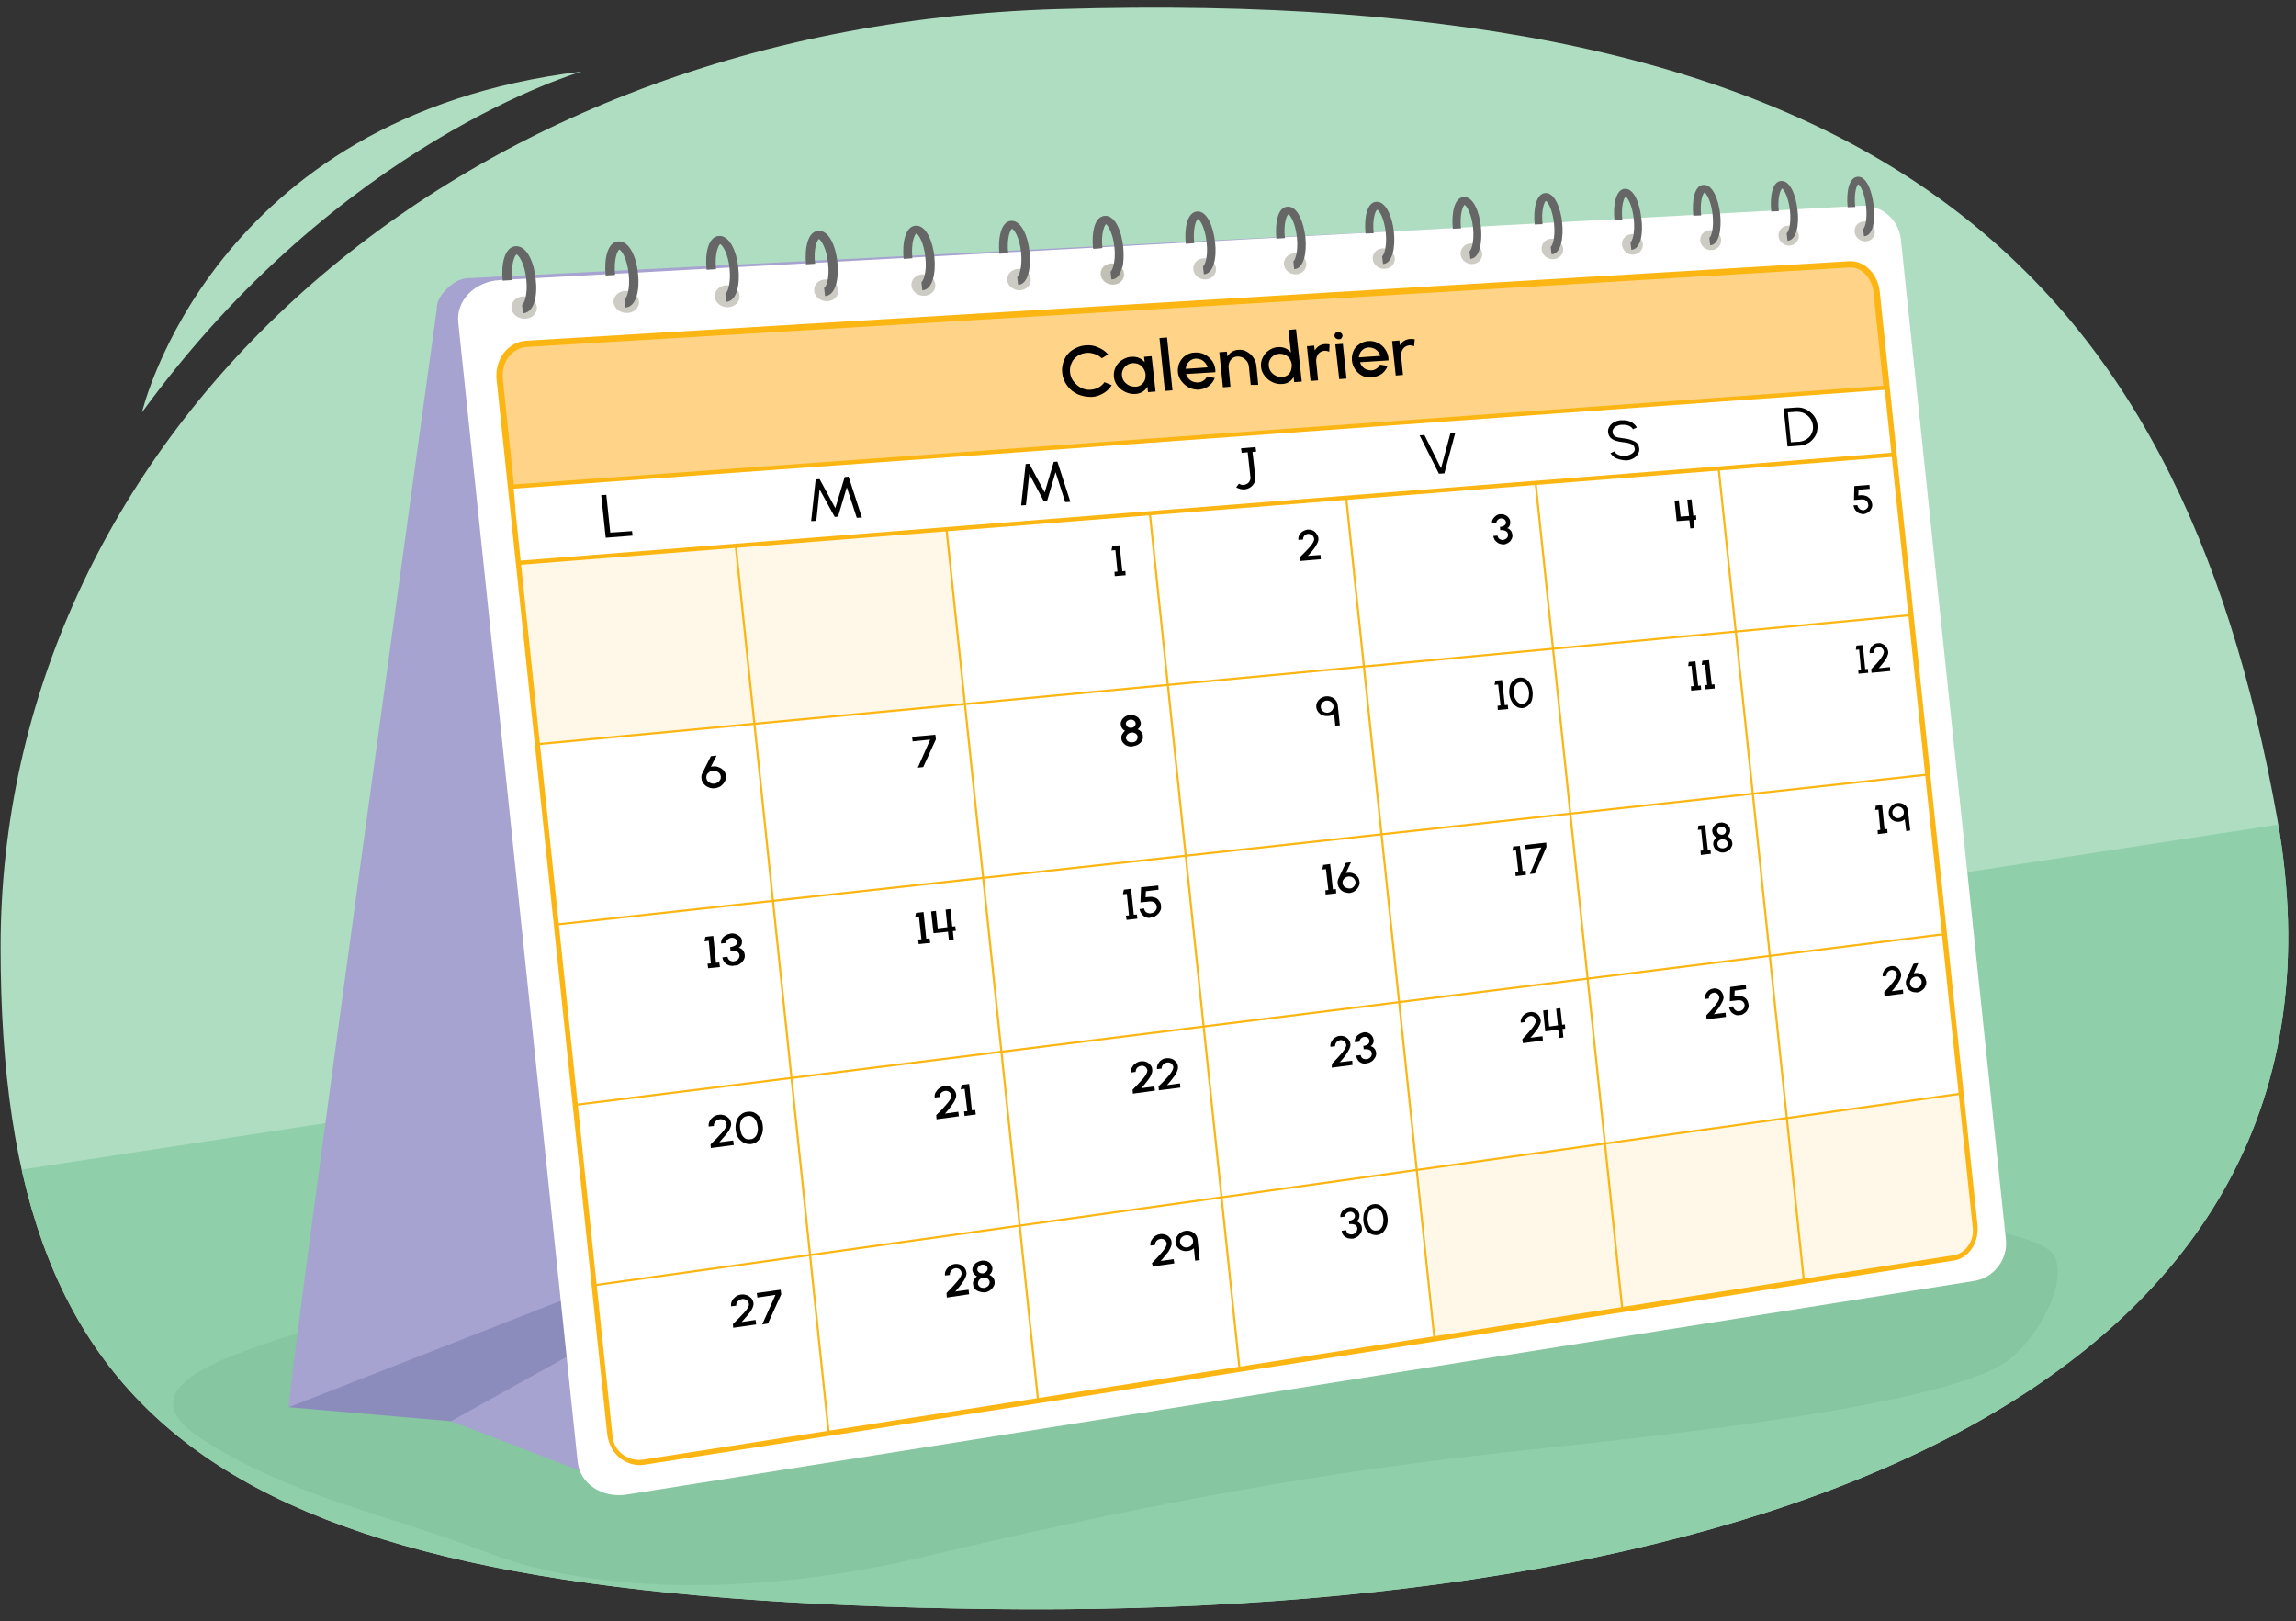
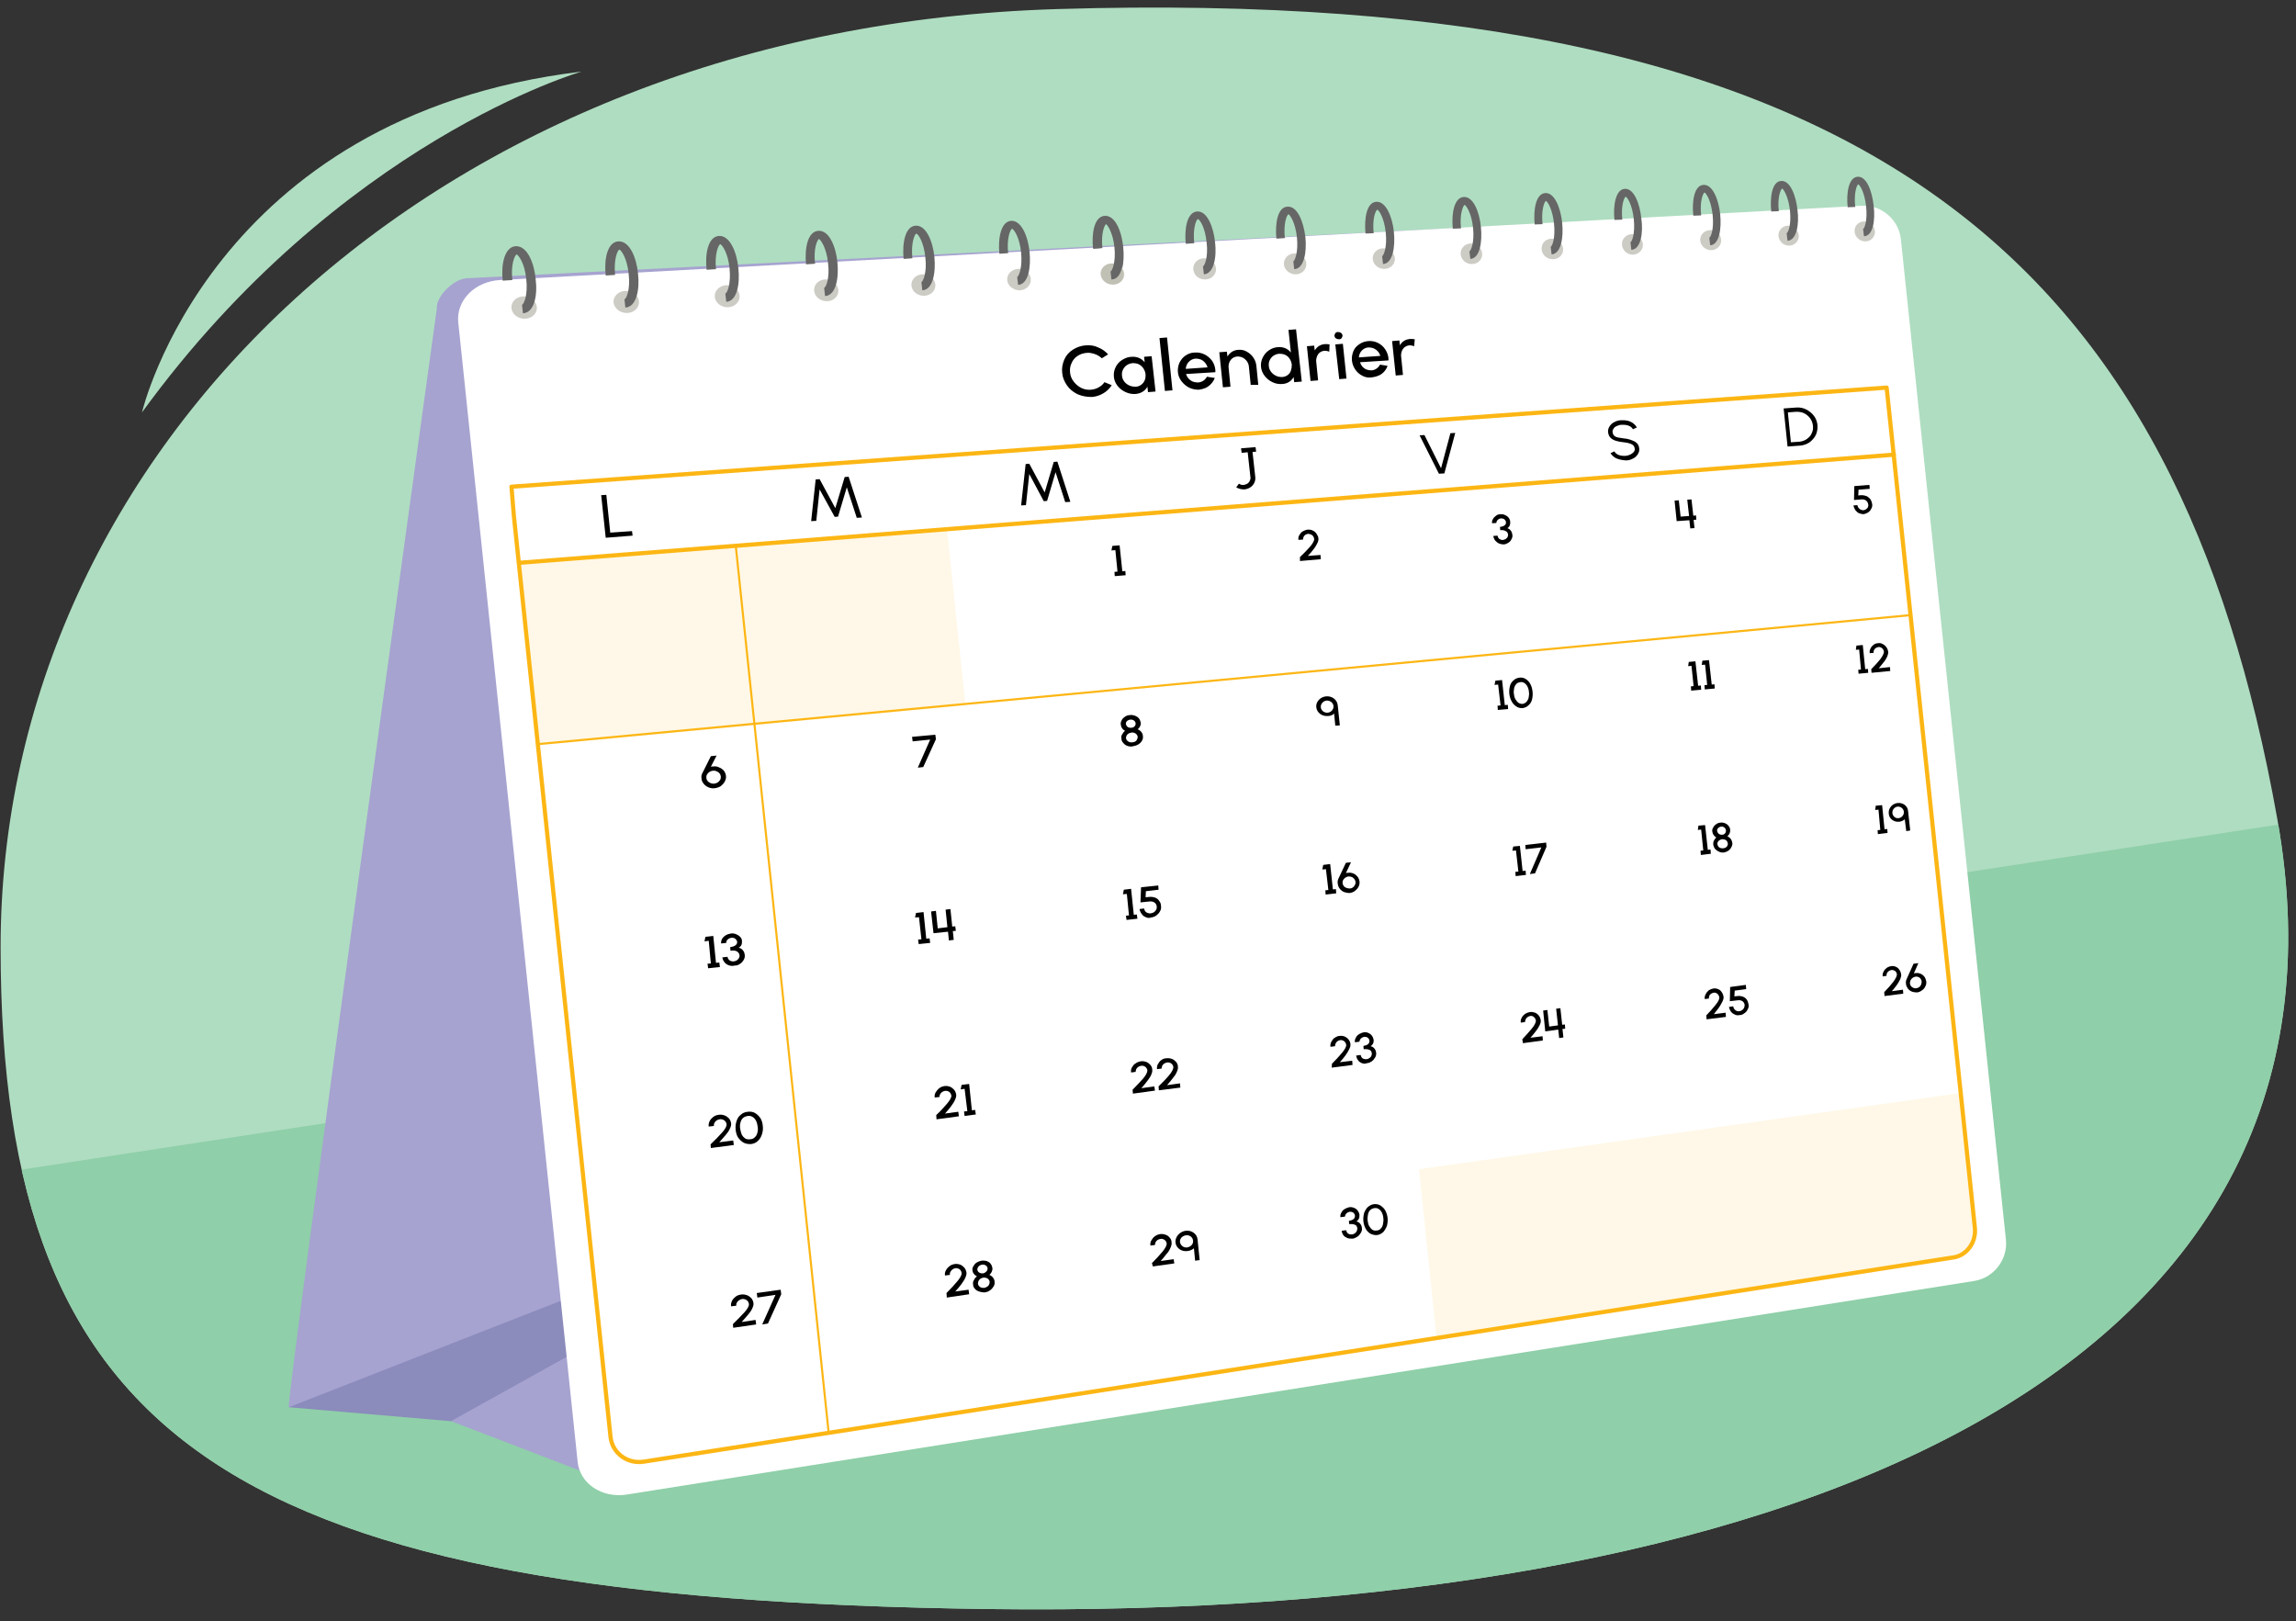
<svg xmlns="http://www.w3.org/2000/svg" xmlns:xlink="http://www.w3.org/1999/xlink" version="1.1" id="Layer_2" x="0" y="0" width="760" height="536.6" xml:space="preserve">
  <rect width="100%" height="100%" fill="#333333" stroke="none" />
  <style>.st2{fill:#a6a3d0}.st4{opacity:.56;fill:#a5a397}.st5{fill:#666}.st11{opacity:.1;fill:#fcb614}.st15{fill:none;stroke:#fcb614;stroke-width:.693;stroke-linecap:round;stroke-linejoin:round;stroke-miterlimit:10}</style>
  <defs>
    <path id="SVGID_1_" d="M753.8 271C787 457.3 587.5 536 327.1 532.6 77 529.3.2 477.9.2 313.5S143.4 9.2 350 3c271.4-8.2 371.1 85 403.8 268z" />
  </defs>
  <use xlink:href="#SVGID_1_" overflow="visible" fill="#afddc1" />
  <clipPath id="SVGID_00000136377947482015311710000003212668011145156275_">
    <use xlink:href="#SVGID_1_" overflow="visible" />
  </clipPath>
  <path clip-path="url(#SVGID_00000136377947482015311710000003212668011145156275_)" fill="#8fcfa9" d="M809.4 264.5-78.3 400.2l98.1 155.3L435 614.3 806.1 513z" />
-   <path d="M680.2 416.1c-4.7-11.2-71.9-15.1-83.4-13.1-134.9 23.3-219.2 51.8-356.1 55.5 4.9-33.9-53.3-34.3-74.1-34.7-25.9-.4-37.4 5.4-61.9 15.1-19.3 7.7-68.1 18.1-37.6 37.6 30.1 19.2 60.5 24.5 94.8 37.6 41.3 15.7 99.2 11.9 142.2 1.6 68.7-16.3 123.8-27 188-34.3 30.2-3.5 142.2-13.5 170-29.4 10.1-5.6 22.5-25.6 18.1-35.9z" opacity=".49" fill="#7ebc97" />
  <g>
    <g id="Calendar_00000021817452969896619040000016602534518814775943_">
      <path class="st2" d="M575 406.4 95.6 465.8c-1.3.2 49-363.7 49-363.7-.4-3.8 5.5-9.8 9.9-10l325.3-16.5c3.7-.2 7 2.5 7.3 6l136.7 319.7c.3 3.3-45.3 4.6-48.8 5.1z" />
      <path fill="#8b8bbc" d="m167.6 472-72-6.2 89.7-35.1 60.1-2.2 14.9 36.8z" />
      <path class="st2" d="m200.1 489.9-50.8-19.5 57.9-32.2z" />
      <path d="m653.5 424-446 70.7c-8.2 1.3-15.6-3.6-16.3-10.9l-39.5-377c-.8-7.3 5.4-13.6 13.7-14.1l450.8-24.6c6.5-.4 12.3 4.6 13 11L664 410.5c.6 6.5-4.1 12.5-10.5 13.5z" fill="#fff" />
      <path class="st4" d="M177.7 101.6c.2 2-1.5 3.8-3.8 3.9-2.3.1-4.4-1.4-4.6-3.5-.2-2 1.5-3.8 3.9-3.9 2.2-.1 4.3 1.5 4.5 3.5zM211.5 99.7c.2 2-1.5 3.8-3.8 3.9-2.3.1-4.3-1.4-4.6-3.4-.2-2 1.5-3.8 3.8-3.9 2.4-.2 4.4 1.4 4.6 3.4zM244.8 97.8c.2 2-1.4 3.7-3.7 3.9-2.3.1-4.3-1.4-4.5-3.4s1.5-3.7 3.7-3.9c2.3-.1 4.3 1.4 4.5 3.4zM277.5 95.9c.2 2-1.4 3.7-3.6 3.8-2.2.1-4.2-1.4-4.4-3.4-.2-2 1.4-3.7 3.6-3.8 2.2-.1 4.1 1.4 4.4 3.4zM309.6 94.1c.2 2-1.4 3.7-3.6 3.8-2.2.1-4.1-1.4-4.3-3.3-.2-2 1.4-3.7 3.6-3.8 2.1-.2 4.1 1.3 4.3 3.3z" />
      <path class="st5" d="m173.1 103.7-.3-2.8c.6-.2 2-3.2 1.4-8.5-.5-5.2-2.5-7.9-3.2-8.2-.6.3-2 3.3-1.4 8.5l-3.2.2c-.6-5.3.6-11.2 4.3-11.4 3.8-.2 6.1 5.5 6.6 10.8.7 5.4-.4 11.2-4.2 11.4zM207 101.8l-.3-2.7c.6-.2 2-3.1 1.4-8.4-.5-5.1-2.4-7.9-3.1-8.1-.6.3-1.9 3.2-1.4 8.4l-3.1.2c-.6-5.3.5-11.1 4.2-11.3 3.7-.2 6 5.4 6.5 10.7.6 5.2-.5 11-4.2 11.2zM240.4 99.9l-.3-2.7c.6-.2 1.9-3.1 1.4-8.3-.5-5.1-2.4-7.8-3.1-8.1-.6.3-1.9 3.2-1.4 8.3l-3.1.2c-.6-5.3.5-11 4.1-11.2 3.6-.2 5.9 5.4 6.4 10.6.6 5.2-.4 11-4 11.2zM273.1 98l-.3-2.7c.6-.2 1.9-3.1 1.3-8.2-.5-5-2.4-7.7-3-8-.6.3-1.9 3.2-1.3 8.2l-3 .2c-.5-5.2.5-10.9 4.1-11.1 3.6-.2 5.8 5.3 6.3 10.5s-.5 10.9-4.1 11.1zM305.3 96.1l-.3-2.7c.5-.2 1.9-3.1 1.3-8.2-.5-5-2.3-7.7-3-7.9-.6.3-1.8 3.2-1.3 8.2l-2.9.2c-.5-5.2.5-10.8 4-11 3.5-.2 5.7 5.3 6.2 10.4.5 5.2-.5 10.8-4 11z" />
      <path class="st4" d="M341.2 92.3c.2 2-1.4 3.6-3.5 3.8-2.1.1-4.1-1.4-4.3-3.3-.2-2 1.4-3.6 3.5-3.8 2.2-.2 4.1 1.3 4.3 3.3z" />
      <path class="st5" d="m337 94.3-.3-2.6c.5-.2 1.8-3 1.3-8.1-.5-5-2.3-7.6-3-7.9-.6.3-1.8 3.1-1.3 8.1l-2.9.2c-.5-5.1.5-10.7 3.9-10.9 3.4-.2 5.6 5.2 6.1 10.3s-.4 10.7-3.8 10.9zM368.1 92.5l-.3-2.6c.5-.2 1.8-3 1.3-8-.5-4.9-2.3-7.5-2.9-7.8-.6.3-1.8 3.1-1.3 8l-2.9.2c-.5-5.1.4-10.6 3.8-10.8 3.4-.2 5.5 5.2 6 10.3s-.3 10.5-3.7 10.7z" />
      <path d="M372.2 90.5c.2 1.9-1.3 3.6-3.5 3.7-2.1.1-4-1.4-4.2-3.3-.2-1.9 1.3-3.6 3.5-3.7 2.2-.1 4 1.4 4.2 3.3z" opacity=".56" fill="#d3d1be" />
      <path class="st4" d="M372 90.5c.2 1.9-1.3 3.6-3.5 3.7-2.1.1-4-1.4-4.2-3.3-.2-1.9 1.3-3.6 3.5-3.7 2.1-.1 4 1.4 4.2 3.3zM402.5 88.8c.2 1.9-1.3 3.6-3.4 3.7-2.1.1-3.9-1.3-4.1-3.3-.2-1.9 1.3-3.6 3.4-3.7 2.1-.1 3.9 1.4 4.1 3.3z" />
      <path class="st5" d="m367.9 92.5-.3-2.6c.5-.2 1.8-3 1.3-8-.5-4.9-2.3-7.5-2.9-7.8-.6.3-1.8 3.1-1.3 8l-2.9.2c-.5-5.1.4-10.6 3.8-10.8 3.4-.2 5.5 5.2 6 10.3s-.3 10.6-3.7 10.7zM398.5 90.8l-.3-2.6c.5-.2 1.8-3 1.2-8-.5-4.9-2.2-7.5-2.9-7.7-.6.3-1.7 3.1-1.2 8l-2.8.2c-.5-5 .4-10.5 3.8-10.7 3.3-.2 5.4 5.2 5.9 10.2.6 4.9-.4 10.4-3.7 10.6z" />
      <path class="st4" d="M432.4 87.1c.2 1.9-1.3 3.6-3.3 3.7-2 .1-3.9-1.3-4.1-3.2-.2-1.9 1.3-3.6 3.3-3.7 2.1-.2 3.9 1.3 4.1 3.2z" />
      <path class="st5" d="m428.4 89.1-.3-2.6c.5-.2 1.7-3 1.2-7.9-.5-4.8-2.2-7.4-2.8-7.7-.6.3-1.7 3.1-1.2 7.9l-2.8.2c-.5-5 .4-10.5 3.7-10.6 3.3-.2 5.3 5.1 5.9 10.1.5 4.9-.4 10.4-3.7 10.6z" />
      <g>
        <path class="st4" d="M461.7 85.4c.2 1.9-1.3 3.5-3.3 3.6-2 .1-3.8-1.3-4-3.2s1.3-3.5 3.3-3.6c2-.1 3.8 1.3 4 3.2z" />
        <path class="st5" d="m457.8 87.4-.3-2.6c.5-.2 1.7-2.9 1.2-7.8-.5-4.8-2.2-7.4-2.8-7.6-.6.3-1.7 3-1.2 7.8l-2.7.1c-.5-5 .4-10.4 3.6-10.5 3.2-.2 5.3 5.1 5.8 10 .5 5-.4 10.4-3.6 10.6z" />
      </g>
      <g>
        <path class="st4" d="M490.6 83.8c.2 1.9-1.2 3.5-3.2 3.6-2 .1-3.7-1.3-3.9-3.2-.2-1.9 1.3-3.5 3.2-3.6 1.9-.1 3.7 1.3 3.9 3.2z" />
        <path class="st5" d="m486.7 85.7-.3-2.5c.5-.2 1.7-2.9 1.2-7.8-.5-4.8-2.2-7.3-2.8-7.6-.5.3-1.7 3-1.2 7.8l-2.7.1c-.5-4.9.4-10.3 3.6-10.5 3.2-.2 5.2 5 5.7 9.9s-.3 10.4-3.5 10.6z" />
      </g>
      <g>
        <path class="st4" d="M517.4 82.2c.2 1.9-1.2 3.5-3.2 3.6-2 .1-3.7-1.3-3.9-3.2-.2-1.9 1.2-3.5 3.2-3.6 1.9 0 3.7 1.4 3.9 3.2z" />
        <path class="st5" d="m513.6 84.2-.3-2.5c.5-.2 1.6-2.9 1.1-7.7-.5-4.7-2.1-7.3-2.7-7.5-.5.3-1.6 3-1.1 7.7l-2.6.1c-.5-4.9.4-10.2 3.5-10.4 3.1-.2 5.1 5 5.6 9.9s-.4 10.2-3.5 10.4z" />
      </g>
      <g>
        <path class="st4" d="M543.8 80.7c.2 1.9-1.2 3.4-3.1 3.6-1.9.1-3.6-1.3-3.8-3.2-.2-1.9 1.2-3.4 3.1-3.6 1.8 0 3.6 1.4 3.8 3.2z" />
        <path class="st5" d="m540 82.7-.3-2.5c.5-.2 1.6-2.9 1.1-7.7-.5-4.7-2.1-7.2-2.7-7.4-.5.3-1.6 3-1.1 7.6l-2.6.1c-.5-4.8.4-10.1 3.4-10.3 3.1-.2 5 5 5.5 9.8.7 4.9-.2 10.2-3.3 10.4z" />
      </g>
      <g>
        <path class="st4" d="M569.7 79.3c.2 1.8-1.2 3.4-3.1 3.5-1.9.1-3.6-1.3-3.8-3.1-.2-1.8 1.2-3.4 3.1-3.5 2-.2 3.7 1.2 3.8 3.1z" />
        <path class="st5" d="m566.1 81.2-.3-2.5c.5-.2 1.6-2.8 1.1-7.6-.5-4.7-2.1-7.1-2.7-7.4-.5.3-1.6 2.9-1.1 7.6l-2.6.1c-.5-4.8.3-10.1 3.4-10.2 3-.2 5 4.9 5.5 9.7.5 4.8-.3 10.1-3.3 10.3z" />
      </g>
      <g>
        <path class="st4" d="M595.4 77.8c.2 1.8-1.2 3.4-3 3.5-1.9.1-3.5-1.3-3.7-3.1-.2-1.8 1.2-3.4 3-3.5 1.8-.1 3.5 1.3 3.7 3.1z" />
        <path class="st5" d="m591.7 79.7-.3-2.5c.5-.2 1.6-2.8 1.1-7.5-.5-4.6-2.1-7.1-2.6-7.3-.5.3-1.6 2.9-1.1 7.5l-2.5.1c-.5-4.8.3-10 3.3-10.1 3-.2 4.9 4.9 5.4 9.7.6 4.7-.3 9.9-3.3 10.1z" />
      </g>
      <g>
        <path class="st4" d="M620.6 76.4c.2 1.8-1.1 3.4-3 3.5-1.8.1-3.5-1.3-3.7-3.1-.2-1.8 1.1-3.4 3-3.5 1.9-.1 3.5 1.3 3.7 3.1z" />
        <path class="st5" d="m617 78.2-.3-2.4c.5-.2 1.5-2.8 1-7.5-.5-4.6-2-7-2.6-7.3-.5.3-1.5 2.9-1 7.5l-2.5.1c-.5-4.7.3-9.9 3.3-10.1 3-.2 4.8 4.9 5.3 9.6.6 4.8-.2 10-3.2 10.1z" />
      </g>
      <g>
-         <path d="m646.7 416.2-433.5 67.6c-5.5.9-10.6-3.4-11.2-9.5l-36.6-348.8c-.6-6.1 3.4-11.4 9-11.7l437.8-26.3c4.4-.3 8.5 3.9 9 9.3l32.3 308.4c.7 5.3-2.4 10.3-6.8 11z" fill="#ffd488" stroke="#fcb614" stroke-width="2.079" stroke-linecap="round" stroke-linejoin="round" stroke-miterlimit="10" />
        <path d="m646.7 416.2-433.5 67.6c-5.5.9-10.5-2.8-11.1-8.1l-32-304.9-.8-9.7 455.2-32.8.9 8.6 28.3 269.5c.5 4.7-2.6 9.1-7 9.8z" fill="#fff" stroke="#fcb614" stroke-width="1.386" stroke-linecap="round" stroke-linejoin="round" stroke-miterlimit="10" />
        <path class="st15" d="m243.6 181.2 30.7 293.1M178.1 246.3l454.4-42.7" />
        <path fill="none" stroke="#fcb614" stroke-width="1.386" stroke-linecap="round" stroke-linejoin="round" stroke-miterlimit="10" d="m171.8 186.3 455.1-35.8" />
-         <path class="st15" d="M184.4 306 638 256.4M190.6 365.7l453-56.5M196.9 425.4 649.1 362M313.3 175.1l30.3 288.4M380.6 169.8l29.7 283.3M445.6 164.7 474.8 443M508.3 159.8 537 433.3M568.9 155.1l28.2 268.8" />
        <path class="st11" d="m649 361.8 4.7 45.1c.5 4.4-3.2 8.5-8 9.3l-170.2 26.5-5.8-55.7L649 361.8zM319.6 233.5l-141.9 13.3-6.3-60.1 142.1-11.2z" />
      </g>
      <g>
        <path d="M615.4 169.9c-.5-.2-.9-.6-1.3-1.1-.3-.5-.5-1-.6-1.5l1.3-.1c.1.6.5 1.2 1.1 1.5.3.1.6.2.9.2.7-.1 1.2-.5 1.5-1 .1-.3.2-.6.1-.9-.1-1-.9-1.8-2.2-1.7l-2.5.2.1-4.6 5-.4.1 1.3-3.7.3-.1 1.9 1-.1c.6 0 1.2.1 1.7.3.5.2.9.6 1.3 1 .3.5.5 1 .6 1.6.1.6 0 1.1-.3 1.6-.2.5-.6.9-1 1.2-.5.3-1 .5-1.5.6-.4 0-.9-.1-1.5-.3zM554.3 165.7l1.4-.1.6 5.4 2.8-.2-.6-5.4 1.4-.1.6 5.4.9-.1.1 1.4-.9.1.3 2.7-1.4.1-.3-2.7-4.2.3-.7-6.8zM496.2 179.9c-.5-.2-.9-.6-1.3-1-.3-.4-.5-.9-.6-1.5l1.4-.1c.1.6.4 1.1 1 1.3.3.1.6.2.9.1.6-.1 1.1-.4 1.4-.9.1-.3.2-.5.2-.8-.1-.6-.3-1-.8-1.2-.5-.3-1.1-.4-1.8-.3l-.1-1.1c1.3-.1 2.1-.7 2-1.6-.1-.5-.4-.9-.9-1.1-.3-.1-.5-.1-.8-.1-.5 0-1 .4-1.3.8-.1.2-.2.5-.2.7l-1.4.1c-.1-.5 0-1 .3-1.4.2-.4.6-.8 1-1.1.4-.3.9-.5 1.5-.5.5 0 1 0 1.5.3.5.2.9.5 1.2.9.3.4.5.9.5 1.4 0 .4 0 .8-.2 1.2-.2.4-.4.7-.8.8 1 .3 1.6 1.2 1.7 2.2.1.5 0 1-.3 1.5-.2.5-.6.9-1.1 1.2-.5.3-1 .5-1.5.5s-1-.1-1.5-.3zM430.3 184.4c1.3-1.2 2.4-2.4 3.4-3.5.9-1.1 1.4-2 1.3-2.6-.1-.6-.5-1.2-1.1-1.4-.3-.1-.6-.2-.9-.2-.7.1-1.2.4-1.5 1-.1.3-.2.6-.2.9l-1.5.1c-.1-.6 0-1.1.3-1.6s.6-.9 1.1-1.2c.5-.3 1-.5 1.6-.6.6 0 1.2 0 1.7.3.5.2 1 .6 1.3 1.1.3.5.6 1 .6 1.5.1.5-.1 1.1-.4 1.7-.3.6-.7 1.3-1.2 1.9-.5.7-1.1 1.4-1.9 2.2l4.2-.3.1 1.4-6.9.6v-1.3zM369.2 182.1l-1.3.1.3-1.5 2.4-.2.9 8.6 1-.1.1 1.4-3.6.3-.1-1.4 1-.1-.7-7.1zM615.4 215l-1.1.1.2-1.4 2.1-.2.8 8 .9-.1.1 1.3-3.2.3-.1-1.3.9-.1-.6-6.6zM619.4 221.5c1.2-1.2 2.2-2.3 3-3.3.8-1.1 1.2-1.9 1.2-2.5-.1-.6-.4-1.1-1-1.4-.3-.1-.6-.2-.9-.1-.6.1-1.1.4-1.4 1-.1.3-.2.6-.1.9l-1.3.1c-.1-.6 0-1.1.3-1.6.2-.5.6-.9 1-1.2.4-.3.9-.5 1.5-.5.5-.1 1.1 0 1.5.3.5.2.9.6 1.2 1 .3.4.5.9.6 1.5.1.5-.1 1-.3 1.6-.3.6-.6 1.2-1.1 1.8-.5.6-1 1.3-1.7 2.1l3.7-.4.1 1.3-6.2.6-.1-1.2zM559.9 220.4l-1.1.1.2-1.4 2.2-.2.9 8.1.9-.1.1 1.4-3.3.3-.1-1.4.9-.1-.7-6.7zM564.4 220l-1.1.1.2-1.4 2.2-.2.9 8.1.9-.1.1 1.4-3.3.3-.1-1.4.9-.1-.7-6.7zM441.6 236.2c-.5.5-1.2.8-2 .8-2 .2-3.7-1.1-3.9-2.9-.2-1.8 1.3-3.4 3.2-3.6 2-.2 3.7 1.1 3.9 2.9l.7 6.7-1.5.1-.4-4zm-2.1-.3c1.1-.1 2-1.1 1.9-2.2-.1-1.1-1.2-1.9-2.3-1.8-1.1.1-2 1.1-1.9 2.2.1 1.1 1.1 1.9 2.3 1.8zM495.9 226.6l-1.2.1.3-1.4 2.2-.2.9 8.3 1-.1.1 1.4-3.4.3-.1-1.4 1-.1-.8-6.9zM502 233.9c-.6-.4-1.2-.9-1.6-1.7-.4-.7-.7-1.6-.8-2.5-.1-.9 0-1.8.2-2.6s.6-1.4 1.2-1.9c.5-.5 1.2-.8 2-.9.8-.1 1.5.1 2.1.5.6.4 1.1.9 1.5 1.7.4.7.6 1.6.7 2.5.1.9 0 1.8-.2 2.6s-.6 1.4-1.2 1.9c-.5.5-1.2.8-2 .9-.6 0-1.3-.1-1.9-.5zm3.3-1.6c.3-.4.6-.8.7-1.4.1-.6.2-1.2.1-1.8-.1-1.4-.7-2.5-1.5-3-.4-.3-.9-.4-1.4-.3-.6.1-1 .3-1.3.6-.3.4-.6.8-.7 1.4-.1.6-.2 1.2-.1 1.8.1.7.2 1.3.5 1.8s.6.9 1 1.2c.4.3.9.4 1.4.4.5-.1.9-.3 1.3-.7zM438.9 287.7l-1.2.1.3-1.5 2.3-.3.9 8.4 1-.1.1 1.4-3.5.4-.1-1.4 1-.1-.8-6.9zM445 295.3c-.6-.2-1.1-.6-1.5-1.1-.4-.5-.6-1-.7-1.7-.1-.7 0-1.2.3-1.8l2.4-5.1 1.7-.2-1.7 3.6c.2-.1.4-.1.7-.1.6-.1 1.2 0 1.7.2.6.2 1 .6 1.4 1 .4.5.6 1 .7 1.6.1.6 0 1.2-.3 1.8-.3.6-.7 1-1.2 1.4-.5.4-1.1.6-1.8.7-.5 0-1.1-.1-1.7-.3zm3.5-2.4c.2-.3.2-.7.2-1-.1-.7-.6-1.3-1.2-1.6-.3-.1-.7-.2-1.1-.2-.8.1-1.5.6-1.8 1.2-.2.3-.2.7-.2 1 .1.8.6 1.4 1.3 1.6.3.1.7.2 1.1.2.7 0 1.4-.5 1.7-1.2zM373.2 246.9c-.6-.2-1-.5-1.4-1-.4-.4-.6-.9-.6-1.5-.1-.5 0-1 .3-1.4.2-.4.5-.8.9-1.1-.8-.4-1.3-1.1-1.4-2-.1-.5 0-1 .3-1.5.2-.5.6-.8 1.1-1.2.5-.3 1-.5 1.6-.5.6-.1 1.1 0 1.7.2.5.2 1 .5 1.3.9.3.4.5.9.6 1.4.1.8-.3 1.6-1 2.2.5.2.9.5 1.2.9.3.4.5.8.5 1.3.1.6 0 1.1-.3 1.6s-.7.9-1.2 1.2c-.5.3-1.1.5-1.7.6-.7.2-1.3.1-1.9-.1zm3.2-2.2c.1-.3.2-.6.2-.8-.1-.6-.5-1.1-1.1-1.3-.3-.1-.6-.2-1-.1-.7.1-1.3.4-1.6 1-.1.3-.2.6-.2.8.1.6.5 1.1 1.1 1.3.3.1.6.2 1 .1.8 0 1.4-.4 1.6-1zm-.5-5.3c-.1-.8-.9-1.3-1.8-1.2-.6.1-1.1.4-1.3.8-.1.2-.2.5-.1.7.1.5.4.9.9 1.1.3.1.5.1.8.1.9 0 1.6-.7 1.5-1.5zM307.9 244.8l-5.8.6-.2-1.5 7.7-.7.2 1.5-4.2 9.2-1.8.2 4.1-9.3zM234.5 260.6c-.7-.3-1.2-.7-1.6-1.2-.4-.5-.7-1.1-.7-1.8-.1-.7 0-1.2.4-1.9l2.7-5.4 1.9-.2-1.9 3.7c.2-.1.5-.1.8-.1.7-.1 1.3 0 1.9.3.6.2 1.1.6 1.6 1.1.4.5.6 1.1.7 1.7.1.7-.1 1.3-.4 1.9-.3.6-.8 1.1-1.3 1.5-.6.4-1.3.6-2 .7-.8.1-1.4 0-2.1-.3zm3.9-2.5c.2-.4.2-.7.2-1.1-.1-.8-.6-1.4-1.4-1.7-.4-.2-.8-.2-1.2-.2-.9.1-1.6.6-2 1.3-.2.4-.2.7-.2 1.1.1.8.6 1.4 1.4 1.7.4.2.8.2 1.2.2.9-.1 1.6-.6 2-1.3zM621.8 268l-1.1.1.2-1.4 2.1-.2.8 8 .9-.1.1 1.3-3.2.4-.1-1.3.9-.1-.6-6.7zM630.5 271.2c-.5.4-1.1.7-1.8.8-1.8.2-3.4-1-3.5-2.7-.2-1.7 1.1-3.3 2.9-3.5 1.8-.2 3.4 1 3.5 2.7l.7 6.4-1.3.2-.5-3.9zm-2-.4c1-.1 1.8-1.1 1.7-2.1-.1-1-1-1.8-2.1-1.7-1 .1-1.8 1.1-1.7 2.1.1 1.1 1.1 1.9 2.1 1.7zM563.1 274.6l-1.1.1.2-1.4 2.2-.2.9 8.2.9-.1.1 1.4-3.3.4-.1-1.4.9-.1-.7-6.9zM569 281.9c-.5-.2-.9-.5-1.3-.9-.3-.4-.5-.9-.6-1.4 0-.5 0-.9.2-1.3s.5-.8.8-1.1c-.7-.4-1.2-1.1-1.3-1.9-.1-.5 0-1 .3-1.4.2-.4.5-.8 1-1.1.4-.3.9-.5 1.4-.5.5-.1 1 0 1.5.2s.9.5 1.2.9c.3.4.5.8.5 1.3.1.8-.3 1.6-.9 2.1.4.2.8.5 1.1.9.3.4.4.8.5 1.2.1.5 0 1-.3 1.5-.2.5-.6.9-1 1.2-.5.3-1 .5-1.5.6-.6 0-1.1 0-1.6-.3zm2.8-2c.1-.3.2-.5.1-.8-.1-.6-.4-1-1-1.2-.3-.1-.6-.1-.9-.1-.6.1-1.1.4-1.4.9-.1.3-.2.5-.1.8.1.6.4 1 1 1.2.3.1.6.1.9.1.7-.1 1.2-.4 1.4-.9zm-.5-5.1c-.1-.7-.8-1.3-1.6-1.2-.5.1-1 .4-1.2.8-.1.2-.2.5-.1.7.1.5.4.9.9 1.1.2.1.5.1.8.1.7 0 1.3-.7 1.2-1.5zM501.8 281.5l-1.2.1.3-1.4 2.2-.2.9 8.3 1-.1.1 1.4-3.4.4-.1-1.4 1-.1-.8-7zM510.2 280.5l-5.2.6-.1-1.4 6.9-.8.1 1.4-3.8 8.8-1.7.2 3.8-8.8zM373 295.9l-1.3.1.3-1.5 2.4-.3.9 8.6 1-.1.2 1.4-3.6.4-.2-1.4 1-.1-.7-7.1zM379.3 303.6c-.6-.2-1.1-.6-1.4-1.1-.4-.5-.6-1-.7-1.6l1.5-.2c.1.7.5 1.3 1.2 1.5.3.1.7.2 1.1.1.7-.1 1.4-.5 1.7-1.2.2-.3.2-.6.2-1-.1-1.1-1-1.9-2.5-1.7l-2.9.3.2-5 5.7-.6.1 1.4-4.2.5-.1 2 1.1-.1c.7-.1 1.4 0 2 .2.6.2 1.1.6 1.4 1.1.4.5.6 1 .6 1.7.1.6 0 1.2-.3 1.7-.3.6-.7 1-1.2 1.4-.5.4-1.1.6-1.8.7-.5.2-1.1.2-1.7-.1zM304.2 303.6l-1.3.1.3-1.5 2.5-.3.9 8.8 1.1-.1.2 1.5-3.8.4-.2-1.5 1.1-.1-.8-7.3zM308.2 301.7l1.6-.2.6 5.8 3.2-.4-.6-5.8 1.6-.2.6 5.8 1-.1.2 1.5-1 .1.3 2.9-1.6.2-.3-2.9-4.8.5-.8-7.2zM234.6 311.4l-1.4.2.3-1.5 2.6-.3.9 8.9 1.1-.1.2 1.5-3.9.4-.2-1.5 1.1-.1-.7-7.5zM241.2 319.5c-.6-.2-1.1-.6-1.4-1-.4-.5-.6-1-.7-1.6l1.7-.2c.1.6.5 1.2 1.1 1.4.3.1.7.2 1.1.1.7-.1 1.3-.5 1.6-1.1.2-.3.2-.6.2-.9-.1-.6-.4-1-.9-1.3-.5-.3-1.2-.3-2.1-.2l-.1-1.2c1.5-.2 2.4-.8 2.3-1.8-.1-.5-.5-1-1-1.2-.3-.1-.6-.1-.9-.1-.6.1-1.2.4-1.5.9-.2.3-.2.5-.2.8l-1.7.2c-.1-.5.1-1.1.3-1.5.3-.5.7-.9 1.2-1.2.5-.3 1.1-.5 1.7-.6.6-.1 1.2 0 1.7.2s1 .5 1.4.9c.4.4.6.9.6 1.4 0 .5 0 .9-.2 1.3s-.5.7-.9.9c1.1.2 1.9 1.2 2 2.3.1.6 0 1.1-.3 1.7-.3.5-.7 1-1.2 1.3-.5.4-1.1.6-1.8.6-.8.2-1.4.1-2-.1zM623.7 328.4c1.2-1.2 2.2-2.4 3-3.4.8-1.1 1.2-1.9 1.2-2.5-.1-.6-.4-1.1-1-1.3-.3-.1-.6-.2-.9-.1-.6.1-1.1.5-1.4 1-.1.3-.2.6-.1.9l-1.3.2c-.1-.6 0-1.1.3-1.6.2-.5.6-.9 1-1.2.4-.3.9-.5 1.5-.6.5-.1 1.1 0 1.5.2.5.2.9.5 1.2 1 .3.4.5.9.6 1.5.1.5-.1 1-.3 1.6-.3.6-.6 1.2-1.1 1.9-.5.6-1 1.4-1.7 2.1l3.7-.5.1 1.3-6.2.8-.1-1.3zM632.8 328.2c-.5-.2-1-.6-1.3-1-.3-.5-.6-1-.6-1.6-.1-.6 0-1.1.3-1.7l2.2-4.9 1.6-.2-1.5 3.4c.2-.1.4-.1.6-.1.5-.1 1.1 0 1.6.2s.9.5 1.3 1c.3.4.5 1 .6 1.5.1.6 0 1.2-.3 1.7-.2.5-.6 1-1.1 1.3-.5.4-1 .6-1.6.7-.7 0-1.3-.1-1.8-.3zm3.1-2.3c.1-.3.2-.6.2-1-.1-.7-.5-1.3-1.1-1.5-.3-.1-.6-.2-1-.1-.7.1-1.3.6-1.6 1.2-.1.3-.2.6-.2 1 .1.7.5 1.3 1.2 1.5.3.1.6.2 1 .1.7-.1 1.3-.6 1.5-1.2z" />
        <g>
          <path d="M564.8 336.1c1.2-1.2 2.2-2.4 3.1-3.5.9-1.1 1.3-2 1.2-2.5-.1-.6-.4-1.1-1-1.4-.3-.1-.6-.2-.9-.1-.6.1-1.2.5-1.4 1-.1.3-.2.6-.1.9l-1.4.2c-.1-.6 0-1.1.3-1.6.2-.5.6-.9 1-1.3.5-.3 1-.5 1.5-.6.6-.1 1.1 0 1.6.2s.9.5 1.2 1c.3.4.5.9.6 1.5.1.5-.1 1.1-.4 1.7-.3.6-.7 1.3-1.1 1.9-.5.7-1.1 1.4-1.7 2.2l3.9-.5.1 1.4-6.4.8-.1-1.3zM574.2 335.8c-.5-.2-1-.6-1.3-1-.3-.5-.5-1-.6-1.5l1.4-.2c.1.7.5 1.2 1.1 1.5.3.1.6.2 1 .1.7-.1 1.2-.5 1.5-1.1.1-.3.2-.6.2-.9-.1-1-.9-1.8-2.3-1.6l-2.6.3.1-4.7 5.2-.7.1 1.4-3.8.5-.1 1.9 1-.1c.6-.1 1.2 0 1.8.2.5.2 1 .5 1.3 1 .3.4.5 1 .6 1.6.1.6 0 1.1-.3 1.6-.2.5-.6 1-1.1 1.3-.5.4-1 .6-1.6.6-.5.1-1.1.1-1.6-.2z" />
        </g>
        <g>
          <path d="M503.9 344c1.2-1.3 2.3-2.5 3.2-3.6.9-1.1 1.3-2 1.3-2.6-.1-.6-.5-1.1-1-1.4-.3-.1-.6-.2-.9-.1-.6.1-1.2.5-1.5 1.1-.1.3-.2.6-.2.9l-1.4.2c-.1-.6 0-1.1.3-1.6.2-.5.6-.9 1.1-1.3.5-.3 1-.5 1.6-.6.6-.1 1.1 0 1.7.2.5.2.9.5 1.3 1 .3.4.5.9.6 1.5.1.5-.1 1.1-.4 1.7-.3.6-.7 1.3-1.2 1.9-.5.7-1.1 1.4-1.8 2.2l4-.5.1 1.4-6.6.9-.2-1.3zM510.8 334.5l1.4-.2.6 5.5 2.9-.4-.6-5.5 1.4-.2.6 5.5.9-.1.1 1.4-.9.1.3 2.8-1.4.2-.3-2.8-4.3.6-.7-6.9z" />
        </g>
        <g>
          <path d="M440.9 352.1c1.3-1.3 2.4-2.5 3.4-3.7.9-1.1 1.4-2 1.3-2.6-.1-.6-.5-1.2-1.1-1.4-.3-.1-.6-.2-.9-.1-.7.1-1.2.5-1.5 1.1-.1.3-.2.6-.2.9l-1.5.2c-.1-.6 0-1.1.3-1.7.3-.5.6-1 1.1-1.3.5-.3 1-.6 1.6-.6.6-.1 1.2 0 1.7.2s1 .6 1.3 1c.3.4.6 1 .6 1.5.1.5-.1 1.1-.4 1.7-.3.6-.7 1.3-1.2 2s-1.1 1.4-1.9 2.3l4.1-.5.1 1.4-6.9.9.1-1.3zM450.8 351.9c-.5-.2-1-.5-1.3-1-.3-.4-.5-.9-.6-1.5l1.5-.2c.1.6.4 1.1 1 1.3.3.1.6.1 1 .1.6-.1 1.2-.5 1.5-1 .1-.3.2-.6.2-.9-.1-.6-.3-1-.8-1.2-.5-.2-1.1-.3-1.9-.2l-.1-1.1c1.4-.2 2.1-.8 2-1.8-.1-.5-.4-.9-.9-1.1-.3-.1-.5-.1-.8-.1-.6.1-1.1.4-1.4.9-.1.2-.2.5-.2.7l-1.5.2c-.1-.5 0-1 .3-1.5.2-.5.6-.9 1.1-1.2.5-.3 1-.5 1.5-.6.5-.1 1.1 0 1.5.2.5.2.9.5 1.2.9.3.4.5.9.6 1.4 0 .4 0 .8-.2 1.2-.2.4-.5.7-.8.9 1 .2 1.7 1.1 1.8 2.1.1.5 0 1.1-.3 1.6s-.6.9-1.1 1.3c-.5.3-1 .6-1.6.6-.6.3-1.2.2-1.7 0z" />
        </g>
        <g>
          <path d="M374.9 360.7c1.3-1.3 2.5-2.6 3.5-3.7 1-1.2 1.4-2.1 1.4-2.7-.1-.6-.5-1.2-1.1-1.4-.3-.1-.6-.2-1-.1-.7.1-1.3.5-1.6 1.1-.1.3-.2.6-.2.9l-1.5.2c-.1-.6 0-1.2.3-1.7s.6-1 1.2-1.3c.5-.4 1.1-.6 1.7-.7.6-.1 1.2 0 1.8.2.6.2 1 .6 1.4 1 .4.5.6 1 .6 1.6.1.5-.1 1.1-.4 1.8-.3.7-.8 1.3-1.3 2s-1.2 1.5-1.9 2.3l4.3-.6.2 1.4-7.3 1-.1-1.3zM383.5 359.6c1.3-1.3 2.5-2.5 3.5-3.7 1-1.2 1.4-2.1 1.4-2.7-.1-.6-.5-1.2-1.1-1.4-.3-.1-.6-.2-1-.1-.7.1-1.3.5-1.6 1.1-.1.3-.2.6-.2.9l-1.5.2c-.1-.6 0-1.2.3-1.7s.6-1 1.1-1.3c.5-.4 1.1-.6 1.7-.6.6-.1 1.2 0 1.8.2.6.2 1 .6 1.4 1 .4.5.6 1 .6 1.6.1.5-.1 1.1-.4 1.8-.3.7-.7 1.3-1.3 2-.5.7-1.2 1.5-1.9 2.3l4.3-.6.1 1.4-7.1.9-.1-1.3z" />
        </g>
        <g>
          <path d="M309.9 369.1c1.4-1.3 2.6-2.6 3.6-3.8 1-1.2 1.5-2.1 1.4-2.7-.1-.6-.5-1.2-1.1-1.4-.3-.1-.7-.2-1-.1-.7.1-1.3.5-1.6 1.1-.2.3-.2.6-.2.9l-1.6.2c-.1-.6 0-1.2.3-1.7s.7-1 1.2-1.4c.5-.4 1.1-.6 1.7-.7.6-.1 1.3 0 1.8.2.6.2 1 .6 1.4 1 .4.5.6 1 .7 1.6.1.5-.1 1.1-.4 1.8-.3.7-.8 1.4-1.3 2.1-.5.7-1.2 1.5-2 2.4l4.4-.6.2 1.5-7.4 1-.1-1.4zM319.3 360.4l-1.3.2.3-1.5 2.5-.3.9 8.7 1.1-.1.2 1.5-3.7.5-.2-1.5 1.1-.1-.9-7.4z" />
        </g>
        <g>
          <path d="M235.2 378.8c1.5-1.4 2.7-2.7 3.8-3.9 1.1-1.2 1.6-2.2 1.5-2.8-.1-.7-.5-1.2-1.2-1.5-.3-.1-.7-.2-1.1-.1-.7.1-1.4.5-1.7 1.2-.2.3-.2.6-.2 1l-1.7.2c-.1-.6 0-1.2.3-1.8.3-.6.7-1 1.2-1.4.5-.4 1.1-.6 1.8-.7.7-.1 1.3 0 1.9.2.6.2 1.1.6 1.5 1 .4.5.6 1 .7 1.6.1.5-.1 1.2-.4 1.8-.3.7-.8 1.4-1.4 2.1-.6.7-1.3 1.5-2.1 2.4l4.6-.6.2 1.5-7.6 1-.1-1.2zM246.1 378.2c-.7-.4-1.3-1-1.8-1.7-.5-.8-.7-1.7-.8-2.6-.1-1 0-1.9.3-2.8.3-.9.7-1.6 1.4-2.1.6-.6 1.4-.9 2.3-1 .9-.1 1.7 0 2.4.4s1.3 1 1.8 1.7c.5.8.7 1.7.8 2.6.1 1 0 1.9-.3 2.8-.3.9-.7 1.6-1.4 2.2-.6.6-1.4.9-2.3 1-.9 0-1.7-.1-2.4-.5zm3.8-1.8c.4-.4.7-.9.8-1.5.2-.6.2-1.3.1-2-.2-1.5-.7-2.6-1.7-3.2-.5-.3-1-.4-1.6-.3-.6.1-1.2.3-1.6.7-.4.4-.7.9-.8 1.5-.2.6-.2 1.3-.1 2s.3 1.3.5 1.9c.3.6.7 1 1.1 1.3.5.3 1 .4 1.7.3.7 0 1.2-.3 1.6-.7z" />
        </g>
        <g>
          <path d="M381.3 418.1c1.3-1.3 2.5-2.6 3.5-3.8 1-1.2 1.4-2.1 1.4-2.7-.1-.6-.5-1.2-1.1-1.4-.3-.1-.6-.2-1-.1-.7.1-1.3.5-1.6 1.1-.1.3-.2.6-.2.9l-1.5.2c-.1-.6 0-1.2.3-1.7s.6-1 1.2-1.4c.5-.4 1.1-.6 1.7-.7.6-.1 1.2 0 1.8.2.6.2 1 .5 1.4 1 .4.4.6 1 .6 1.6.1.5-.1 1.1-.4 1.8-.3.7-.7 1.4-1.3 2-.5.7-1.2 1.5-1.9 2.3l4.3-.6.2 1.4-7.1 1-.3-1.1zM395.2 413.2c-.6.5-1.3.8-2.1.9-2 .3-3.8-1-4-2.8-.2-1.8 1.3-3.6 3.3-3.9 2-.3 3.8 1 4 2.8l.7 6.9-1.5.2-.4-4.1zm-2.2-.3c1.2-.2 2.1-1.2 1.9-2.3-.1-1.1-1.2-1.9-2.4-1.7-1.2.2-2.1 1.2-1.9 2.3.2 1.1 1.3 1.9 2.4 1.7z" />
        </g>
        <g>
          <path d="M446 409.8c-.5-.2-1-.5-1.3-.9-.3-.4-.5-.9-.6-1.5l1.5-.2c.1.6.4 1.1 1 1.3.3.1.6.1 1 .1.6-.1 1.2-.5 1.5-1.1.1-.3.2-.6.2-.9-.1-.6-.3-1-.8-1.2-.5-.2-1.1-.3-1.9-.2l-.1-1.1c1.4-.2 2.1-.8 2-1.8-.1-.5-.4-.9-.9-1.1-.3-.1-.5-.1-.8-.1-.6.1-1.1.4-1.4.9-.1.2-.2.5-.2.7l-1.5.2c-.1-.5 0-1 .3-1.5.2-.5.6-.9 1.1-1.2.5-.3 1-.5 1.5-.6.5-.1 1.1 0 1.6.2s.9.5 1.2.9c.3.4.5.8.6 1.4 0 .4 0 .9-.2 1.3s-.5.7-.8.9c1 .2 1.7 1.1 1.8 2.1.1.5 0 1.1-.3 1.6s-.6.9-1.1 1.3c-.5.3-1 .6-1.6.7-.7 0-1.3 0-1.8-.2zM453.7 408.4c-.7-.4-1.2-.9-1.6-1.6-.4-.7-.7-1.6-.8-2.5-.1-.9 0-1.8.2-2.7.3-.8.7-1.5 1.2-2 .6-.5 1.2-.9 2-1 .8-.1 1.5 0 2.2.4.6.4 1.2.9 1.6 1.6.4.7.7 1.6.8 2.5.1.9 0 1.8-.2 2.6-.3.8-.7 1.5-1.2 2.1-.6.5-1.2.9-2 1-.8.1-1.5-.1-2.2-.4zm3.4-1.8c.4-.4.6-.9.7-1.5.1-.6.2-1.2.1-1.9-.1-1.4-.7-2.5-1.5-3-.4-.3-.9-.4-1.5-.3-.6.1-1 .3-1.4.7-.4.4-.6.9-.7 1.5-.1.6-.2 1.2-.1 1.9s.2 1.3.5 1.8.6.9 1 1.2c.4.3.9.4 1.5.3.6 0 1.1-.3 1.4-.7z" />
        </g>
        <g>
          <path d="M313.3 428c1.4-1.4 2.6-2.7 3.6-3.9 1-1.2 1.5-2.1 1.4-2.8-.1-.6-.5-1.2-1.1-1.4-.3-.1-.7-.2-1-.1-.7.1-1.3.6-1.6 1.2-.2.3-.2.6-.2 1l-1.6.2c-.1-.6 0-1.2.3-1.7.3-.6.7-1 1.2-1.4.5-.4 1.1-.6 1.7-.7.6-.1 1.3 0 1.8.2.6.2 1 .6 1.4 1 .4.5.6 1 .7 1.6.1.5-.1 1.1-.4 1.8-.3.7-.8 1.4-1.3 2.1-.5.7-1.2 1.5-2 2.4l4.4-.6.2 1.5-7.4 1.1-.1-1.5zM324.1 427.5c-.6-.2-1.1-.5-1.4-.9-.4-.4-.6-.9-.6-1.5-.1-.5 0-1 .3-1.4.2-.5.5-.9 1-1.2-.8-.4-1.4-1.1-1.5-1.9-.1-.5 0-1 .3-1.5s.6-.9 1.1-1.2c.5-.3 1-.5 1.6-.6.6-.1 1.2 0 1.7.1.5.2 1 .5 1.3.9.3.4.5.9.6 1.4.1.8-.3 1.7-1 2.3.5.2.9.5 1.2.9.3.4.5.8.5 1.3.1.6 0 1.1-.3 1.6s-.7 1-1.2 1.3c-.5.4-1.1.6-1.8.7-.6 0-1.2-.1-1.8-.3zm3.3-2.3c.1-.3.2-.6.2-.9-.1-.6-.5-1.1-1.1-1.3-.3-.1-.6-.1-1-.1-.7.1-1.3.5-1.6 1.1-.1.3-.2.6-.2.9.1.6.5 1.1 1.1 1.3.3.1.7.1 1 .1.8-.2 1.4-.6 1.6-1.1zm-.5-5.4c-.1-.8-.9-1.3-1.8-1.2-.6.1-1.1.4-1.4.9-.1.2-.2.5-.2.8.1.5.4.9 1 1.1.3.1.6.1.9.1.9-.2 1.6-1 1.5-1.7z" />
        </g>
        <g>
          <path d="M242.6 438.3c1.4-1.4 2.7-2.7 3.8-3.9 1.1-1.2 1.6-2.2 1.5-2.8-.1-.7-.5-1.2-1.2-1.5-.3-.1-.7-.2-1.1-.1-.7.1-1.4.6-1.7 1.2-.2.3-.2.6-.2 1l-1.7.2c-.1-.6 0-1.2.3-1.8.3-.6.7-1 1.2-1.4.5-.4 1.1-.6 1.8-.7.7-.1 1.3 0 1.9.2.6.2 1.1.6 1.5 1 .4.5.6 1 .7 1.6.1.5-.1 1.2-.4 1.8-.3.7-.8 1.4-1.4 2.1-.6.7-1.3 1.5-2.1 2.4l4.6-.7.2 1.5-7.6 1.1-.1-1.2zM256.7 428.6l-6 .9-.2-1.5 7.9-1.1.2 1.5-4.4 9.7-1.9.3 4.4-9.8z" />
        </g>
      </g>
    </g>
    <path d="M356.7 130.5c-1.4-.7-2.6-1.6-3.5-2.9-.9-1.3-1.5-2.7-1.6-4.2-.2-1.5.1-3 .7-4.4.6-1.4 1.6-2.5 2.9-3.3 1.3-.8 2.7-1.3 4.3-1.4 1.4-.1 2.8.1 4 .7 1.3.5 2.4 1.3 3.3 2.3l-2.1 1.3c-.6-.6-1.4-1.1-2.3-1.4-.9-.3-1.8-.5-2.7-.4-1.1.1-2.1.4-3 1-.9.6-1.6 1.4-2 2.4-.5 1-.6 2-.5 3.1.1 1.1.5 2.1 1.2 3 .7.9 1.5 1.6 2.5 2.1s2.1.7 3.2.6c.9-.1 1.8-.3 2.6-.8.8-.4 1.4-1 1.9-1.7l2.4 1c-.7 1.1-1.6 2-2.8 2.7-1.2.7-2.4 1.1-3.8 1.2-1.8 0-3.3-.3-4.7-.9zM382.5 129.6l-2.5.2-.2-1.8c-.7 1.3-2 2.2-3.8 2.4-1.2.1-2.3-.1-3.4-.6s-2-1.2-2.7-2.1c-.7-.9-1.1-1.9-1.2-3-.1-1.1.1-2.2.6-3.2s1.2-1.8 2.2-2.4c1-.6 2-1 3.2-1 1.8-.1 3.2.6 4.2 1.8l-.2-1.8 2.5-.2 1.3 11.7zm-3.6-3.7c.3-.6.3-1.3.3-2-.2-1.4-.9-2.6-2.2-3.3-.6-.3-1.3-.4-2-.4-1.5.1-2.7.9-3.3 2.2-.3.6-.4 1.3-.3 2 .1 1.4 1.1 2.6 2.4 3.2.7.3 1.4.4 2.1.4 1.3 0 2.5-.9 3-2.1zM383.8 111.9l2.5-.2 1.8 17.5-2.5.2-1.8-17.5zM393.6 128.3c-1-.5-1.8-1.2-2.5-2.1-.7-.9-1.1-1.9-1.2-3-.1-1.1.1-2.2.5-3.1.5-1 1.1-1.8 2-2.4.9-.6 1.9-1 3-1 1.2-.1 2.2.1 3.3.6 1 .5 1.8 1.2 2.5 2.1.6.9 1 1.9 1.1 3.1v.7l-9.7.6c.3 1.1 1.1 2 2.2 2.5.5.2 1.1.3 1.7.3h.1c1.3-.1 2.3-.8 2.9-1.9l2.6.4c-.5 1.4-1.6 2.6-3 3.3-.7.3-1.5.5-2.3.6-1.1 0-2.2-.2-3.2-.7zm6.1-6.7c-.3-1.1-1.1-2.1-2.2-2.6-.6-.2-1.1-.3-1.7-.3-1.8.1-3.2 1.6-3.3 3.4l7.2-.5zM414 127.4l-.6-6c-.1-1.3-.9-2.4-2-3-.6-.3-1.2-.4-1.8-.4-1.3.1-2.2.8-2.7 2-.2.6-.3 1.2-.2 1.9l.6 6.1-2.5.2-1.2-11.6 2.5-.2.2 1.6c.8-1.3 2-2.1 3.5-2.2 1.1-.1 2.1.1 2.9.6.9.5 1.6 1.1 2.2 2 .6.9.9 1.8 1 2.9l.6 6.1H414zM430.9 126.3l-2.5.2-.2-1.7c-.7 1.3-2 2.2-3.7 2.3-1.2.1-2.3-.1-3.3-.6-1.1-.5-1.9-1.2-2.6-2.1-.7-.9-1.1-1.9-1.2-3-.1-1.1.1-2.1.6-3.1s1.2-1.8 2.1-2.4c.9-.6 2-1 3.1-1 1.7-.1 3.2.6 4.1 1.8l-.8-7.5 2.5-.2 1.9 17.3zm-3.6-3.6c.2-.6.3-1.3.3-2-.2-1.4-.9-2.6-2.1-3.2-.6-.3-1.3-.4-2-.4s-1.4.3-1.9.6c-.6.4-1 .9-1.3 1.5-.3.6-.4 1.3-.3 2 .1 1.4 1.1 2.6 2.4 3.2.6.3 1.3.4 2 .4 1.4-.1 2.5-.9 2.9-2.1zM440 116.4c-.5-.2-1-.3-1.5-.3-1.3.1-2.2.8-2.6 2-.2.6-.3 1.2-.2 1.8l.6 6-2.5.2-1.2-11.5 2.4-.2.2 1.6c.8-1.3 1.9-2 3.4-2.1.6 0 1.1 0 1.5.1l-.1 2.4zM442.2 112c-.3-.2-.4-.5-.5-.8 0-.3.1-.6.3-.9.2-.3.5-.4.9-.4s.7.1 1 .3c.3.2.4.5.5.8 0 .3-.1.6-.3.9-.2.3-.5.4-.9.4s-.7-.1-1-.3zm2.3 1.8 1.2 11.5-2.4.2L442 114l2.5-.2zM451 124.4c-1-.5-1.8-1.2-2.4-2.1-.6-.9-1-1.9-1.1-3-.1-1.1.1-2.1.5-3.1s1.1-1.7 2-2.3c.9-.6 1.8-.9 2.9-1 1.1-.1 2.2.1 3.2.6s1.8 1.2 2.4 2.1c.6.9 1 1.9 1.1 3v.7l-9.4.6c.3 1.1 1.1 2 2.1 2.4.5.2 1.1.3 1.7.3 1.2-.1 2.2-.8 2.8-1.9l2.5.4c-.5 1.4-1.5 2.6-2.9 3.2-.7.3-1.4.5-2.2.6-1.2.2-2.3 0-3.2-.5zm5.9-6.6c-.3-1.1-1.1-2-2.2-2.5-.5-.2-1.1-.3-1.7-.3-1.8.1-3.1 1.6-3.2 3.3l7.1-.5zM468.1 114.6c-.5-.2-1-.3-1.5-.3-1.2.1-2.2.8-2.6 2-.2.6-.3 1.2-.2 1.8l.6 6-2.4.2-1.2-11.4 2.4-.2.2 1.6c.7-1.3 1.9-2 3.4-2.1.6 0 1.1 0 1.5.1l-.2 2.3z" />
    <g>
      <path d="m199 163.9 1.7-.1 1.3 12.5 7.2-.5.2 1.5-8.9.7-1.5-14.1z" />
    </g>
    <g>
      <path d="m270 158.7 1.3-.1 5.2 9.6 3.1-10.3 1.3-.1 4.4 13.5-1.7.1-3.3-10.1-2.9 9.7-1.1.1-5-9.1-1.1 10.4-1.7.1 1.5-13.8z" />
    </g>
    <g>
      <path d="m339.5 153.6 1.2-.1 5.1 9.5 3-10.1 1.2-.1 4.3 13.3-1.7.1-3.2-9.9-2.8 9.5-1.1.1-4.8-9-1.1 10.3-1.6.1 1.5-13.7z" />
    </g>
    <g>
      <path d="m409.2 161.3.9-1.2c.5.3 1 .5 1.6.4.9-.1 1.7-.6 2-1.4.2-.4.3-.8.2-1.2l-.9-8.2-2 .2-.2-1.5 4.8-.4.2 1.5-1.2.1.9 8.2c.1.7 0 1.3-.3 2-.3.6-.7 1.1-1.3 1.5-.6.4-1.2.6-2 .7-1 0-1.9-.2-2.7-.7z" />
    </g>
    <g>
      <path d="m469.9 144.1 1.6-.1 5.5 11 3.1-11.6 1.6-.1-3.6 13.4-1.8.1-6.4-12.7z" />
    </g>
    <g>
      <path d="M534.3 151.3c-.5-.4-.9-.8-1.2-1.3l1.3-.6c.3.7 1.1 1.2 2.1 1.4.5.1 1 .1 1.5.1 1.2-.1 2.2-.6 2.8-1.3.3-.4.4-.8.3-1.2-.1-.6-.4-1.1-1.1-1.4-.7-.3-1.5-.5-2.5-.6-2-.2-3.5-.6-4.4-1.5-.5-.5-.7-1.1-.8-1.8-.1-.7.1-1.4.5-2 .4-.6.9-1.1 1.6-1.4.7-.4 1.5-.6 2.3-.6 1.4-.1 2.8.2 3.9 1 .5.4.9.8 1.2 1.4l-1.3.6c-.3-.7-1.1-1.2-2.1-1.4-.5-.1-1-.1-1.5-.1h-.1c-.6 0-1.1.2-1.6.4s-.9.5-1.1.9c-.3.4-.4.8-.3 1.2.1 1 .8 1.5 1.7 1.7.5.1 1.1.2 1.9.3 1.4.1 2.6.5 3.6 1s1.5 1.3 1.6 2.3c.1.7-.1 1.4-.5 2-.4.6-.9 1.1-1.6 1.4-.7.4-1.5.6-2.3.6-1.5-.1-2.9-.4-3.9-1.1z" />
    </g>
    <g>
      <path d="M594.5 134.9c1.2-.1 2.3.1 3.3.6s1.9 1.2 2.6 2.1c.7.9 1.1 2 1.2 3.1.1 1.1-.1 2.2-.5 3.2-.5 1-1.2 1.8-2.1 2.5-.9.6-2 1-3.1 1.1l-4.2.3-1.3-12.6 4.1-.3zm1.2 11.3c.9-.1 1.7-.4 2.4-.9s1.3-1.1 1.6-1.9c.4-.8.5-1.6.4-2.5-.1-.9-.4-1.7-.9-2.4s-1.2-1.3-2-1.7c-.8-.4-1.7-.5-2.6-.5l-2.8.2 1 9.9 2.9-.2z" />
    </g>
  </g>
  <path d="M192.5 23.7S112.4 46.6 47 136.5c0 0 22.9-98.1 145.5-112.8z" fill="#afddc1" />
</svg>